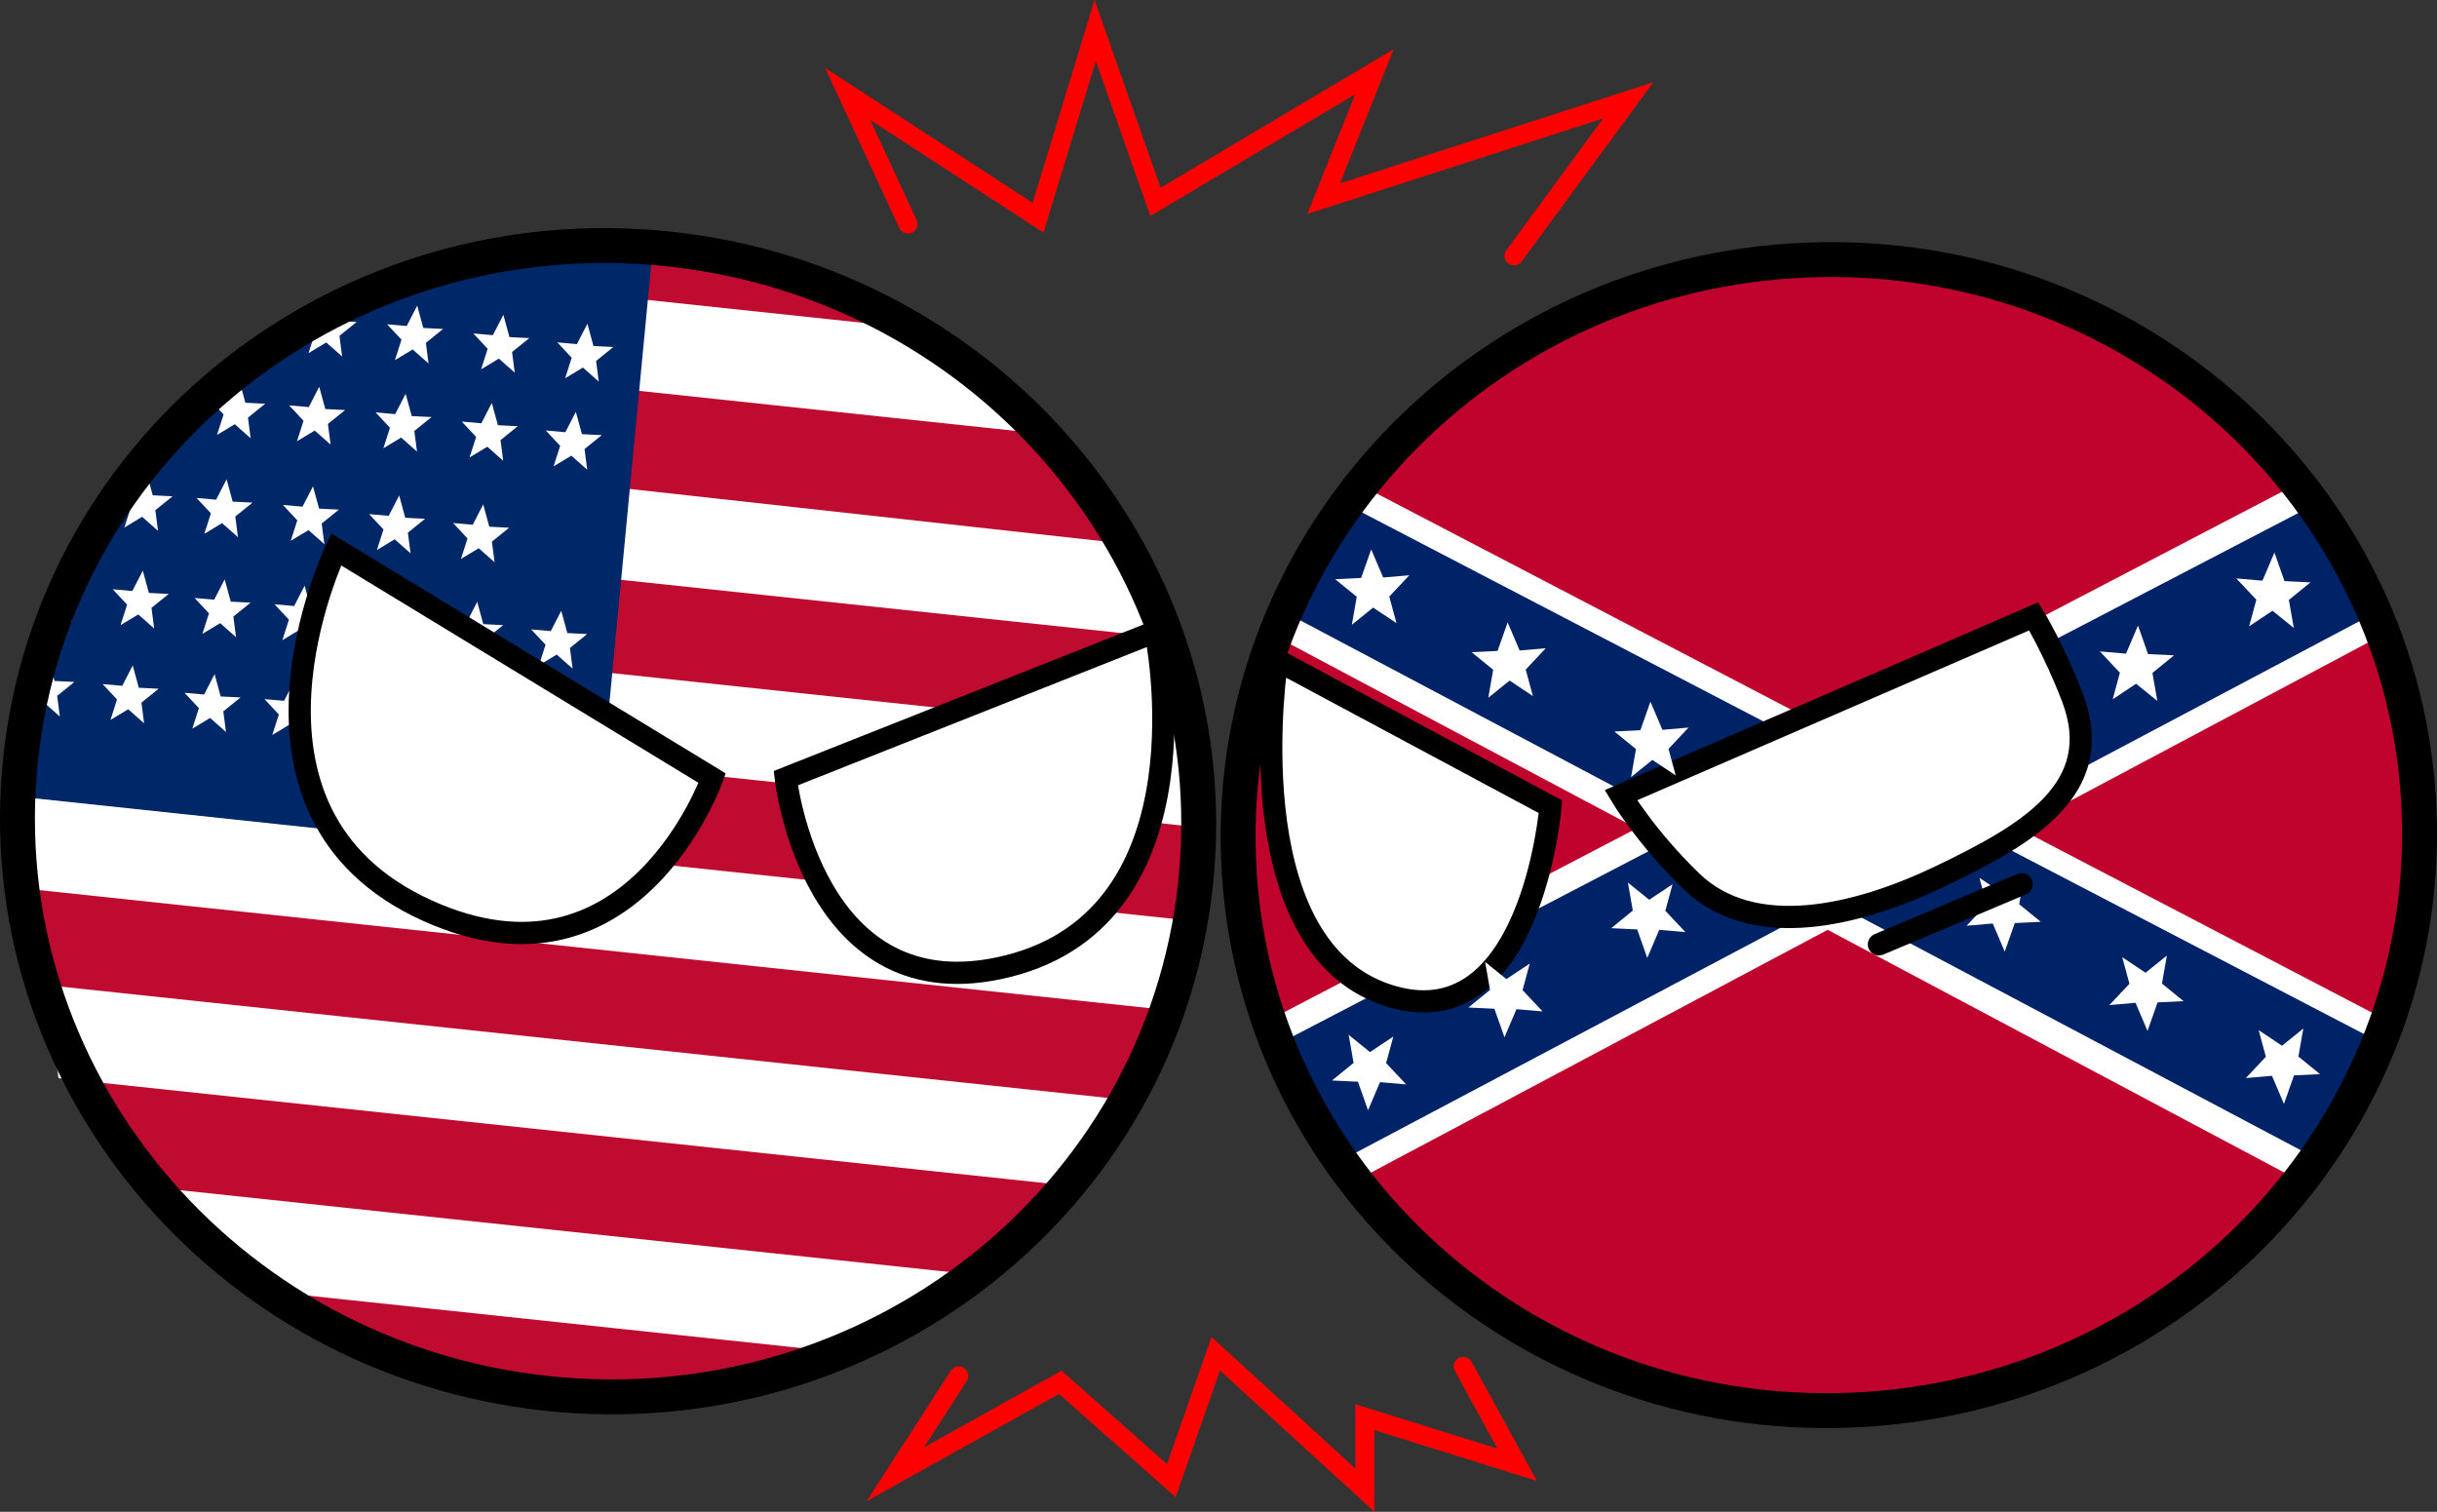
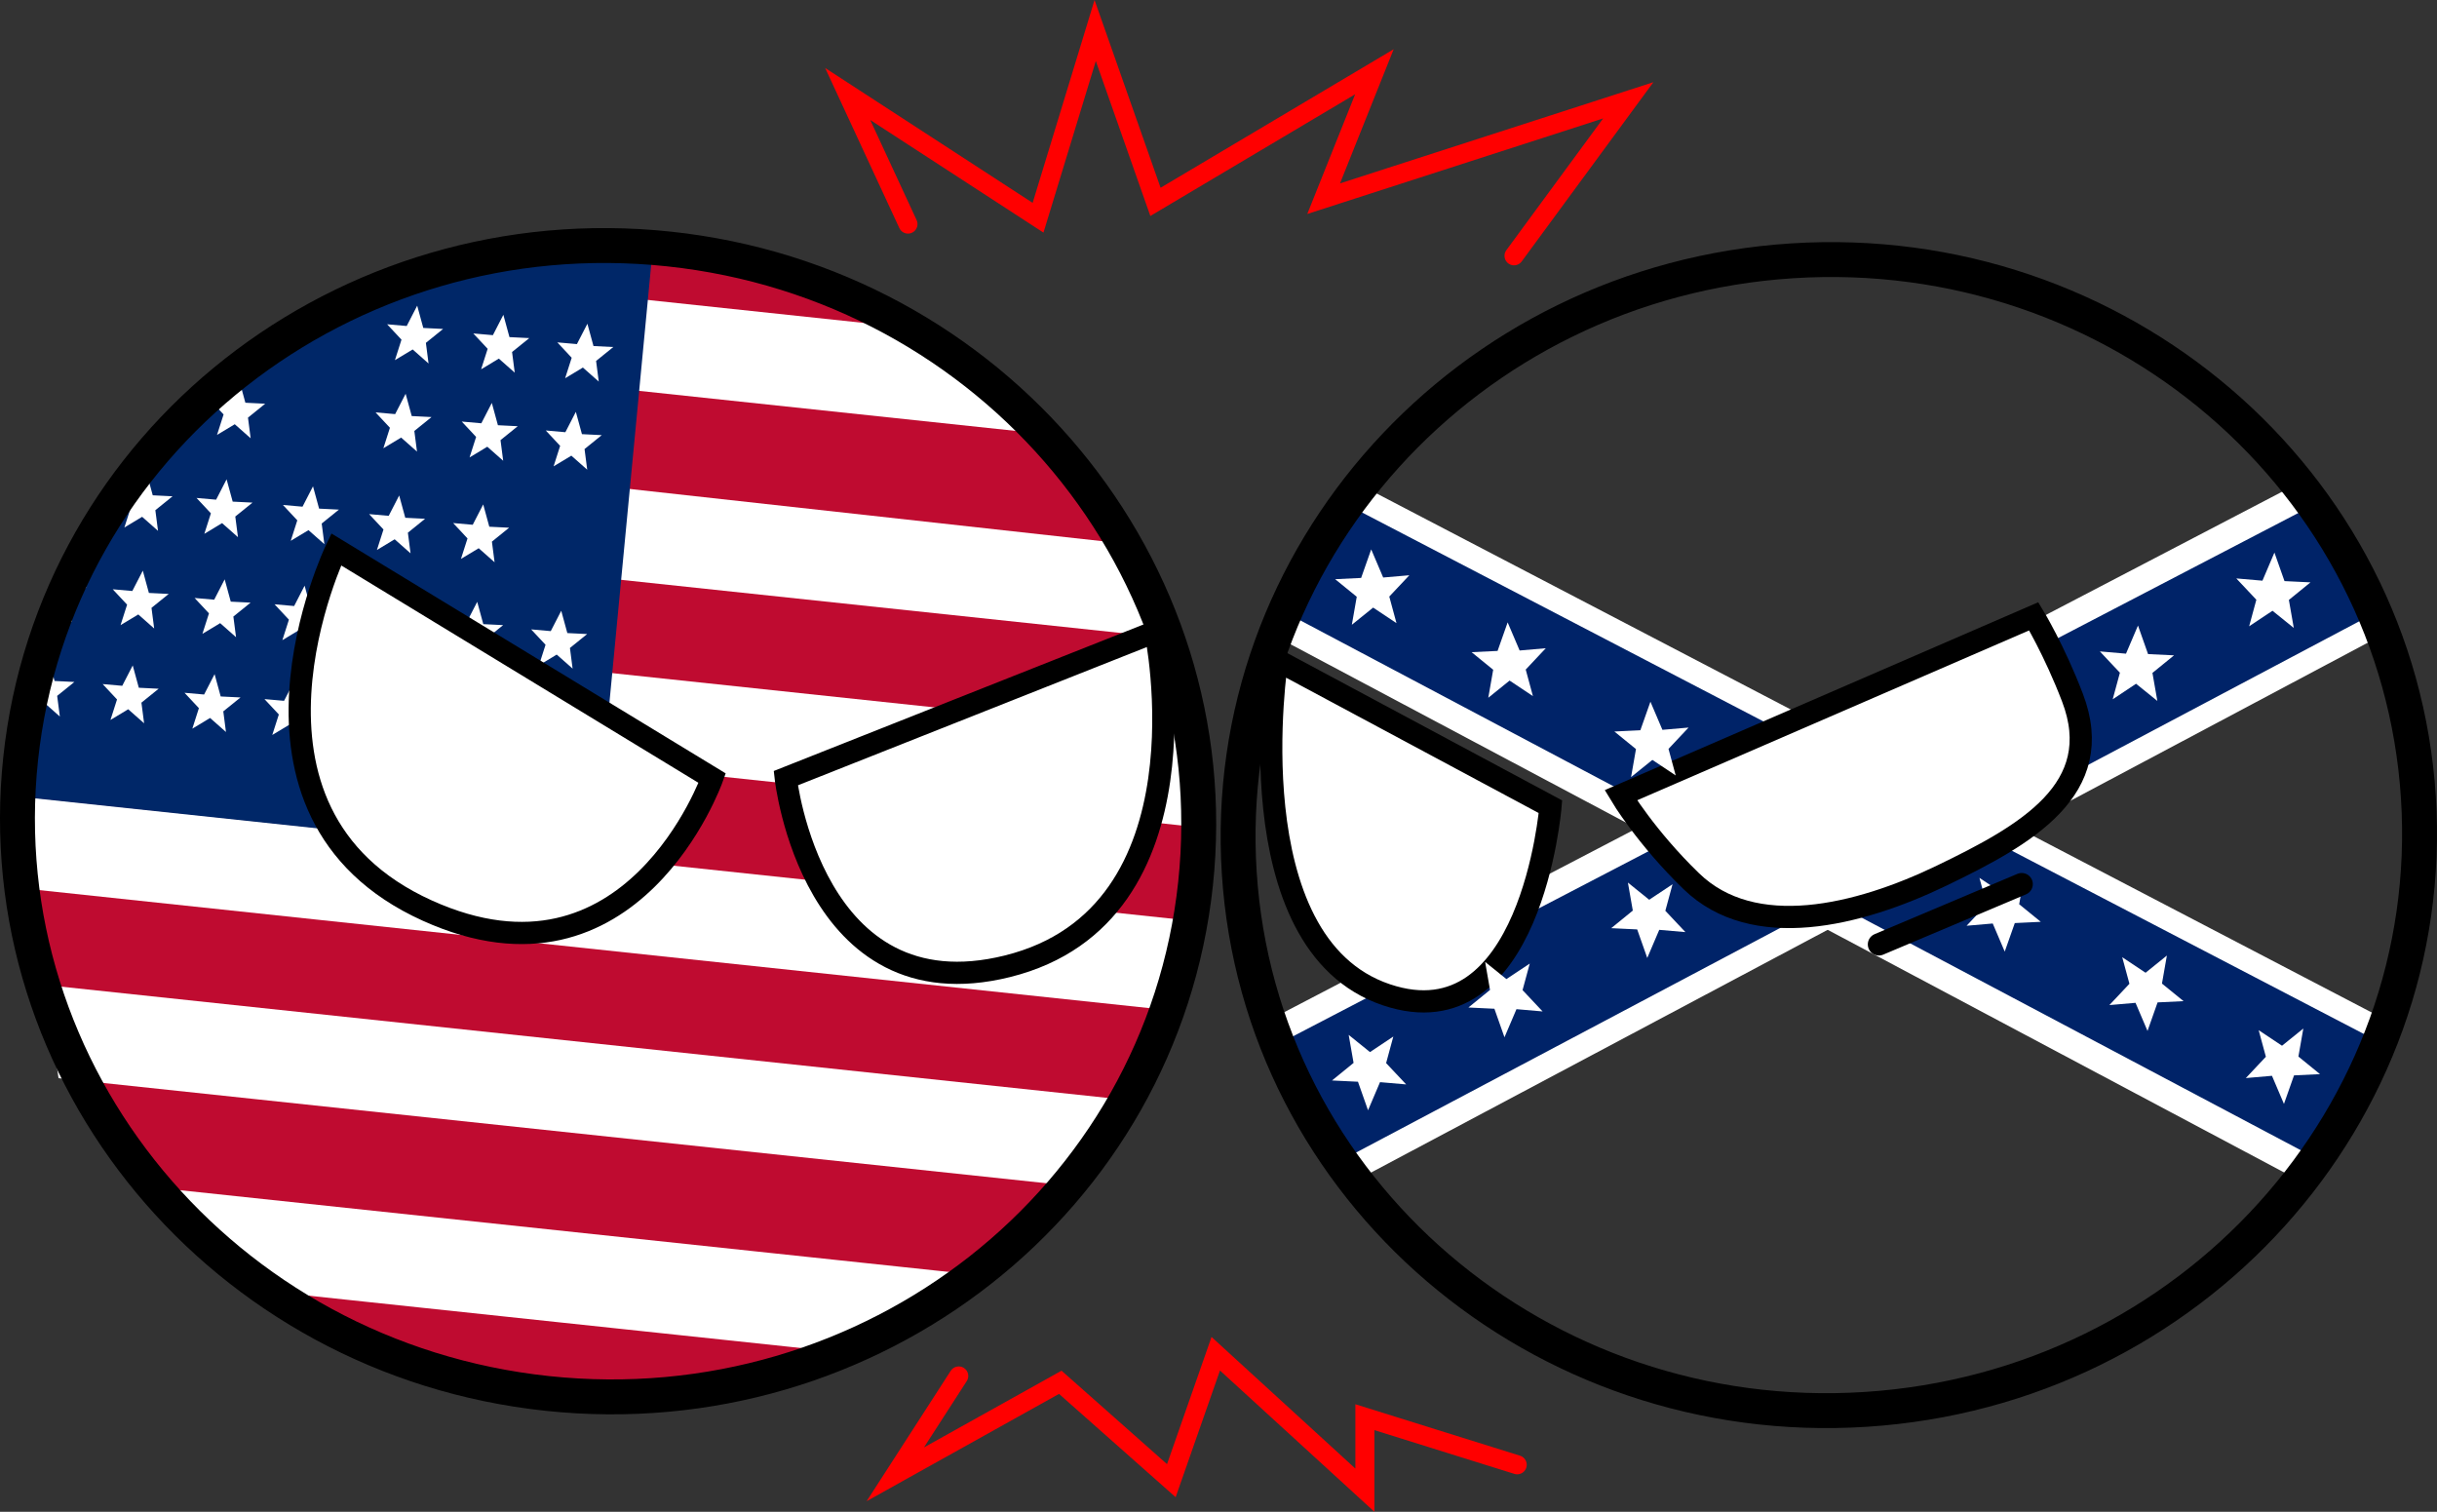
<svg xmlns="http://www.w3.org/2000/svg" version="1.1" width="384.02" height="238.213" viewBox="0,0,384.02,238.213">
  <rect x="0" y="0" width="384.02" height="238.213" fill="#333333" stroke="none" />
  <g transform="translate(-52.172,-55.192)">
    <g data-paper-data="{&quot;isPaintingLayer&quot;:true}" fill-rule="nonzero" stroke-linejoin="miter" stroke-miterlimit="10" stroke-dasharray="" stroke-dashoffset="0" style="mix-blend-mode: normal">
      <path d="M238.965,194.428c-5.167,48.603 -50.611,83.619 -101.503,78.209c-50.892,-5.41 -87.959,-49.196 -82.792,-97.8c5.167,-48.603 50.611,-83.619 101.503,-78.209c50.892,5.41 87.959,49.196 82.792,97.8z" fill="#bf0b30" stroke="none" stroke-width="0" stroke-linecap="butt" />
      <path d="M85.315,252.344l-5.341,-9.673l126.951,13.495l-5.767,3.799c0,0 -2.838,2.026 -7.466,4.482c-1.929,1.024 -3.033,4.458 -6.186,4.123c-26.096,-2.774 -73.15,-7.776 -88.501,-9.408c-9.518,-1.012 -13.689,-6.819 -13.689,-6.819z" fill="#ffffff" stroke="none" stroke-width="0" stroke-linecap="butt" />
      <path d="M61.396,225.086l-2.125,-14.694l169.71,18.041l-6.824,13.743z" fill="#ffffff" stroke="none" stroke-width="0" stroke-linecap="butt" />
      <path d="M55.528,195.145l1.521,-14.307l181.312,19.274l-1.521,14.307z" fill="#ffffff" stroke="none" stroke-width="0" stroke-linecap="butt" />
      <path d="M144.128,175.246l1.521,-14.307l94.468,10.042l-1.521,14.307z" fill="#ffffff" stroke="none" stroke-width="0" stroke-linecap="butt" />
      <path d="M148.536,146.397l1.521,-14.307l80.179,8.859l5.475,14.715z" fill="#ffffff" stroke="none" stroke-width="0" stroke-linecap="butt" />
      <path d="M144.736,115.915l1.521,-14.307l52.372,5.567l16.71,16.245z" fill="#ffffff" stroke="none" stroke-width="0" stroke-linecap="butt" />
      <path d="M54.057,180.6c0,0 0.636,-15.311 6.855,-31.373c5.623,-14.519 16.22,-29.489 27.618,-37.258c27.398,-18.675 66.456,-17.143 66.456,-17.143l-9.113,95.534z" fill="#002768" stroke="none" stroke-width="0" stroke-linecap="butt" />
      <path d="M141.225,114.792l1.033,-3.228l-2.264,-2.424l3.087,0.272l1.651,-3.207l0.96,3.514l3.123,0.156l-2.713,2.192l0.421,3.252l-2.504,-2.211z" fill="#ffffff" stroke="none" stroke-width="0" stroke-linecap="butt" />
      <path d="M127.984,113.384l1.033,-3.228l-2.264,-2.424l3.087,0.272l1.651,-3.207l0.96,3.514l3.123,0.156l-2.713,2.192l0.421,3.252l-2.504,-2.211z" fill="#ffffff" stroke="none" stroke-width="0" stroke-linecap="butt" />
      <path d="M114.404,111.941l1.033,-3.228l-2.264,-2.424l3.087,0.272l1.651,-3.207l0.96,3.514l3.123,0.156l-2.713,2.192l0.421,3.252l-2.504,-2.211z" fill="#ffffff" stroke="none" stroke-width="0" stroke-linecap="butt" />
-       <path d="M100.787,110.836l0.919,-2.872c1.723,-0.315 3.312,-1.066 4.633,-2.146l2.038,0.102l-2.713,2.192l0.421,3.252l-2.504,-2.211z" fill="#ffffff" stroke="none" stroke-width="0" stroke-linecap="butt" />
      <path d="M139.406,128.675l1.033,-3.228l-2.264,-2.424l3.087,0.272l1.651,-3.207l0.96,3.514l3.123,0.156l-2.713,2.192l0.421,3.252l-2.504,-2.211z" fill="#ffffff" stroke="none" stroke-width="0" stroke-linecap="butt" />
      <path d="M126.165,127.268l1.033,-3.228l-2.264,-2.424l3.087,0.272l1.651,-3.207l0.96,3.514l3.123,0.156l-2.713,2.192l0.421,3.252l-2.504,-2.211z" fill="#ffffff" stroke="none" stroke-width="0" stroke-linecap="butt" />
      <path d="M112.584,125.824l1.033,-3.228l-2.264,-2.424l3.087,0.272l1.651,-3.207l0.96,3.514l3.123,0.156l-2.713,2.192l0.421,3.252l-2.504,-2.211z" fill="#ffffff" stroke="none" stroke-width="0" stroke-linecap="butt" />
-       <path d="M98.968,124.72l1.033,-3.228l-2.264,-2.424l3.087,0.272l1.651,-3.207l0.96,3.514l3.123,0.156l-2.713,2.192l0.421,3.252l-2.504,-2.211z" fill="#ffffff" stroke="none" stroke-width="0" stroke-linecap="butt" />
      <path d="M86.37,123.724l1.033,-3.228l-2.264,-2.424l3.087,0.272l1.651,-3.207l0.96,3.514l3.123,0.156l-2.713,2.192l0.421,3.252l-2.504,-2.211z" fill="#ffffff" stroke="none" stroke-width="0" stroke-linecap="butt" />
      <path d="M124.808,143.261l1.033,-3.228l-2.264,-2.424l3.087,0.272l1.651,-3.207l0.96,3.514l3.123,0.156l-2.713,2.192l0.421,3.252l-2.504,-2.211z" fill="#ffffff" stroke="none" stroke-width="0" stroke-linecap="butt" />
      <path d="M111.567,141.853l1.033,-3.228l-2.264,-2.424l3.087,0.272l1.651,-3.207l0.96,3.514l3.123,0.156l-2.713,2.192l0.421,3.252l-2.504,-2.211z" fill="#ffffff" stroke="none" stroke-width="0" stroke-linecap="butt" />
      <path d="M97.987,140.41l1.033,-3.228l-2.264,-2.424l3.087,0.272l1.651,-3.207l0.96,3.514l3.123,0.156l-2.713,2.192l0.421,3.252l-2.504,-2.211z" fill="#ffffff" stroke="none" stroke-width="0" stroke-linecap="butt" />
      <path d="M84.371,139.306l1.033,-3.228l-2.264,-2.424l3.087,0.272l1.651,-3.207l0.96,3.514l3.123,0.156l-2.713,2.192l0.421,3.252l-2.504,-2.211z" fill="#ffffff" stroke="none" stroke-width="0" stroke-linecap="butt" />
      <path d="M71.773,138.31l1.033,-3.228l-2.264,-2.424l3.087,0.272l1.651,-3.207l0.96,3.514l3.123,0.156l-2.713,2.192l0.421,3.252l-2.504,-2.211z" fill="#ffffff" stroke="none" stroke-width="0" stroke-linecap="butt" />
      <path d="M137.104,160.018l1.033,-3.228l-2.264,-2.424l3.087,0.272l1.651,-3.207l0.96,3.514l3.123,0.156l-2.713,2.192l0.421,3.252l-2.504,-2.211z" fill="#ffffff" stroke="none" stroke-width="0" stroke-linecap="butt" />
      <path d="M123.863,158.611l1.033,-3.228l-2.264,-2.424l3.087,0.272l1.651,-3.207l0.96,3.514l3.123,0.156l-2.713,2.192l0.421,3.252l-2.504,-2.211z" fill="#ffffff" stroke="none" stroke-width="0" stroke-linecap="butt" />
      <path d="M110.283,157.167l1.033,-3.228l-2.264,-2.424l3.087,0.272l1.651,-3.207l0.96,3.514l3.123,0.156l-2.713,2.192l0.421,3.252l-2.504,-2.211z" fill="#ffffff" stroke="none" stroke-width="0" stroke-linecap="butt" />
      <path d="M96.666,156.063l1.033,-3.228l-2.264,-2.424l3.087,0.272l1.651,-3.207l0.96,3.514l3.123,0.156l-2.713,2.192l0.421,3.252l-2.504,-2.211z" fill="#ffffff" stroke="none" stroke-width="0" stroke-linecap="butt" />
      <path d="M84.068,155.067l1.033,-3.228l-2.264,-2.424l3.087,0.272l1.651,-3.207l0.96,3.514l3.123,0.156l-2.713,2.192l0.421,3.252l-2.504,-2.211z" fill="#ffffff" stroke="none" stroke-width="0" stroke-linecap="butt" />
      <path d="M71.167,153.696l1.033,-3.228l-2.264,-2.424l3.087,0.272l1.651,-3.207l0.96,3.514l3.123,0.156l-2.713,2.192l0.421,3.252l-2.504,-2.211z" fill="#ffffff" stroke="none" stroke-width="0" stroke-linecap="butt" />
      <path d="M62.357,147.556l3.123,0.156l-2.713,2.192l0.421,3.252l-2.504,-2.211l-0.688,0.414c0.636,-1.609 1.241,-3.301 2.068,-4.87z" fill="#ffffff" stroke="none" stroke-width="0" stroke-linecap="butt" />
-       <path d="M135.516,174.957l1.033,-3.228l-2.264,-2.424l3.087,0.272l1.651,-3.207l0.96,3.514l3.123,0.156l-2.713,2.192l0.421,3.252l-2.504,-2.211z" fill="#ffffff" stroke="none" stroke-width="0" stroke-linecap="butt" />
      <path d="M122.275,173.549l1.033,-3.228l-2.264,-2.424l3.087,0.272l1.651,-3.207l0.96,3.514l3.123,0.156l-2.713,2.192l0.421,3.252l-2.504,-2.211z" fill="#ffffff" stroke="none" stroke-width="0" stroke-linecap="butt" />
      <path d="M108.695,172.106l1.033,-3.228l-2.264,-2.424l3.087,0.272l1.651,-3.207l0.96,3.514l3.123,0.156l-2.713,2.192l0.421,3.252l-2.504,-2.211z" fill="#ffffff" stroke="none" stroke-width="0" stroke-linecap="butt" />
      <path d="M95.078,171.001l1.033,-3.228l-2.264,-2.424l3.087,0.272l1.651,-3.207l0.96,3.514l3.123,0.156l-2.713,2.192l0.421,3.252l-2.504,-2.211z" fill="#ffffff" stroke="none" stroke-width="0" stroke-linecap="butt" />
      <path d="M82.48,170.006l1.033,-3.228l-2.264,-2.424l3.087,0.272l1.651,-3.207l0.96,3.514l3.123,0.156l-2.713,2.192l0.421,3.252l-2.504,-2.211z" fill="#ffffff" stroke="none" stroke-width="0" stroke-linecap="butt" />
      <path d="M69.579,168.634l1.033,-3.228l-2.264,-2.424l3.087,0.272l1.651,-3.207l0.96,3.514l3.123,0.156l-2.713,2.192l0.421,3.252l-2.504,-2.211z" fill="#ffffff" stroke="none" stroke-width="0" stroke-linecap="butt" />
      <path d="M56.302,167.566l1.033,-3.228l-2.264,-2.424l3.087,0.272l1.651,-3.207l0.96,3.514l3.123,0.156l-2.713,2.192l0.421,3.252l-2.504,-2.211z" fill="#ffffff" stroke="none" stroke-width="0" stroke-linecap="butt" />
      <path d="M62.671,147.581l3.123,0.156l-2.713,2.192l0.421,3.252l-2.2,-1.943c0.536,-1.374 0.945,-2.803 1.215,-4.221z" fill="#ffffff" stroke="none" stroke-width="0" stroke-linecap="butt" />
      <path d="M240.567,194.431c-5.294,49.798 -51.031,85.761 -102.156,80.326c-51.126,-5.435 -88.28,-50.21 -82.986,-100.007c5.294,-49.798 51.031,-85.761 102.156,-80.326c51.126,5.435 88.28,50.21 82.986,100.007z" fill="none" stroke="#000000" stroke-width="5.5" stroke-linecap="butt" />
      <path d="M164.397,177.806c0,0 -12.584,35.479 -44.893,20.868c-34.259,-15.493 -14.356,-56.915 -14.356,-56.915z" fill="#ffffff" stroke="#000000" stroke-width="3.5" stroke-linecap="butt" />
      <path d="M234.254,154.723c0,0 9.347,44.607 -23.32,52.723c-30.808,7.654 -34.943,-29.636 -34.943,-29.636z" data-paper-data="{&quot;index&quot;:null}" fill="#ffffff" stroke="#000000" stroke-width="3.5" stroke-linecap="butt" />
-       <path d="M432.697,174.713c3.458,53.918 -35.038,100.275 -85.983,103.542c-50.945,3.267 -95.047,-37.794 -98.504,-91.712c-3.458,-53.918 49.614,-86.02 83.45,-91.472c30.903,-4.979 97.581,25.723 101.038,79.641z" fill="#c0032c" stroke="none" stroke-width="0" stroke-linecap="butt" />
      <path d="M252.214,154.945l13.004,-24.019l163.419,85.229l-13.697,25.289z" fill="#ffffff" stroke="none" stroke-width="0" stroke-linecap="butt" />
      <path d="M256.214,152.493l8.933,-17.413l160.476,83.531l-9.93,18.333z" fill="#002368" stroke="none" stroke-width="0" stroke-linecap="butt" />
      <path d="M265.411,241.444l-13.697,-25.289l163.419,-85.229l13.004,24.019z" data-paper-data="{&quot;index&quot;:null}" fill="#ffffff" stroke="none" stroke-width="0" stroke-linecap="butt" />
      <path d="M264.644,237.444l-9.93,-18.333l160.476,-83.531c0,0 4.915,6.156 6.479,9.205c1.394,2.717 2.454,8.208 2.454,8.208z" data-paper-data="{&quot;index&quot;:null}" fill="#002368" stroke="none" stroke-width="0" stroke-linecap="butt" />
      <path d="M433.257,180.822c3.205,49.976 -35.791,93.156 -87.099,96.446c-51.308,3.29 -95.5,-34.556 -98.705,-84.531c-3.205,-49.976 35.791,-93.156 87.099,-96.446c51.308,-3.29 95.5,34.556 98.705,84.531z" fill="none" stroke="#000000" stroke-width="5.5" stroke-linecap="butt" />
      <path d="M415.126,217.259l-0.773,4.414l3.402,2.769l-4.093,0.198l-1.587,4.498l-1.889,-4.431l-4.12,0.356l3.16,-3.359l-1.135,-4.185l3.678,2.448z" data-paper-data="{&quot;index&quot;:null}" fill="#ffffff" stroke="none" stroke-width="0" stroke-linecap="butt" />
      <path d="M393.626,205.759l-0.773,4.414l3.402,2.769l-4.093,0.198l-1.587,4.498l-1.889,-4.431l-4.12,0.356l3.16,-3.359l-1.135,-4.185l3.678,2.448z" data-paper-data="{&quot;index&quot;:null}" fill="#ffffff" stroke="none" stroke-width="0" stroke-linecap="butt" />
      <path d="M371.126,193.259l-0.773,4.414l3.402,2.769l-4.093,0.198l-1.587,4.498l-1.889,-4.431l-4.12,0.356l3.16,-3.359l-1.135,-4.185l3.678,2.448z" data-paper-data="{&quot;index&quot;:null}" fill="#ffffff" stroke="none" stroke-width="0" stroke-linecap="butt" />
      <path d="M372.65,152.303c0,0 3.246,5.352 6.094,12.798c5.531,14.461 -7.374,21.679 -20.591,28.055c-13.217,6.377 -29.676,10.36 -39.446,0.909c-7.177,-6.943 -11.127,-13.565 -11.127,-13.565z" data-paper-data="{&quot;index&quot;:null}" fill="#ffffff" stroke="#000000" stroke-width="3.5" stroke-linecap="butt" />
      <path d="M296.493,182.31c0,0 -3.058,37.289 -25.84,29.636c-24.157,-8.115 -17.245,-52.723 -17.245,-52.723z" data-paper-data="{&quot;index&quot;:null}" fill="#ffffff" stroke="#000000" stroke-width="3.5" stroke-linecap="butt" />
      <path d="M370.75,194.5l-22.5,9.5" fill="none" stroke="#000000" stroke-width="3.5" stroke-linecap="round" />
      <path d="M265.194,153.638l0.773,-4.414l-3.402,-2.769l4.093,-0.198l1.587,-4.498l1.889,4.431l4.12,-0.356l-3.16,3.359l1.135,4.185l-3.678,-2.448z" fill="#ffffff" stroke="none" stroke-width="0" stroke-linecap="butt" />
      <path d="M286.694,165.138l0.773,-4.414l-3.402,-2.769l4.093,-0.198l1.587,-4.498l1.889,4.431l4.12,-0.356l-3.16,3.359l1.135,4.185l-3.678,-2.448z" fill="#ffffff" stroke="none" stroke-width="0" stroke-linecap="butt" />
      <path d="M309.194,177.638l0.773,-4.414l-3.402,-2.769l4.093,-0.198l1.587,-4.498l1.889,4.431l4.12,-0.356l-3.16,3.359l1.135,4.185l-3.678,-2.448z" fill="#ffffff" stroke="none" stroke-width="0" stroke-linecap="butt" />
      <path d="M410.268,151.43l-3.678,2.448l1.135,-4.185l-3.16,-3.359l4.12,0.356l1.889,-4.431l1.587,4.498l4.093,0.198l-3.402,2.769l0.773,4.414z" data-paper-data="{&quot;index&quot;:null}" fill="#ffffff" stroke="none" stroke-width="0" stroke-linecap="butt" />
      <path d="M388.768,162.93l-3.678,2.448l1.135,-4.185l-3.16,-3.359l4.12,0.356l1.889,-4.431l1.587,4.498l4.093,0.198l-3.402,2.769l0.773,4.414z" data-paper-data="{&quot;index&quot;:null}" fill="#ffffff" stroke="none" stroke-width="0" stroke-linecap="butt" />
      <path d="M366.268,175.43l-3.678,2.448l1.135,-4.185l-3.16,-3.359l4.12,0.356l1.889,-4.431l1.587,4.498l4.093,0.198l-3.402,2.769l0.773,4.414z" data-paper-data="{&quot;index&quot;:null}" fill="#ffffff" stroke="none" stroke-width="0" stroke-linecap="butt" />
      <path d="M268.052,220.967l3.678,-2.448l-1.135,4.185l3.16,3.359l-4.12,-0.356l-1.889,4.431l-1.587,-4.498l-4.093,-0.198l3.402,-2.769l-0.773,-4.414z" data-paper-data="{&quot;index&quot;:null}" fill="#ffffff" stroke="none" stroke-width="0" stroke-linecap="butt" />
      <path d="M289.552,209.467l3.678,-2.448l-1.135,4.185l3.16,3.359l-4.12,-0.356l-1.889,4.431l-1.587,-4.498l-4.093,-0.198l3.402,-2.769l-0.773,-4.414z" data-paper-data="{&quot;index&quot;:null}" fill="#ffffff" stroke="none" stroke-width="0" stroke-linecap="butt" />
      <path d="M312.052,196.967l3.678,-2.448l-1.135,4.185l3.16,3.359l-4.12,-0.356l-1.889,4.431l-1.587,-4.498l-4.093,-0.198l3.402,-2.769l-0.773,-4.414z" data-paper-data="{&quot;index&quot;:null}" fill="#ffffff" stroke="none" stroke-width="0" stroke-linecap="butt" />
      <path d="M195.25,90.5l-9.5,-20.5l30,19.5l9,-29.5l9.5,27l34.5,-20.5l-8,20l48,-15.5l-18,24.5" fill="none" stroke="#ff0000" stroke-width="3" stroke-linecap="round" />
-       <path d="M203.25,272l-10,15.5l26,-14.5l17.5,15.5l7,-20l23.5,21.5v-11.5l24,7.5l-8.5,-15.5" fill="none" stroke="#ff0000" stroke-width="3" stroke-linecap="round" />
+       <path d="M203.25,272l-10,15.5l26,-14.5l17.5,15.5l7,-20l23.5,21.5v-11.5l24,7.5" fill="none" stroke="#ff0000" stroke-width="3" stroke-linecap="round" />
    </g>
  </g>
</svg>